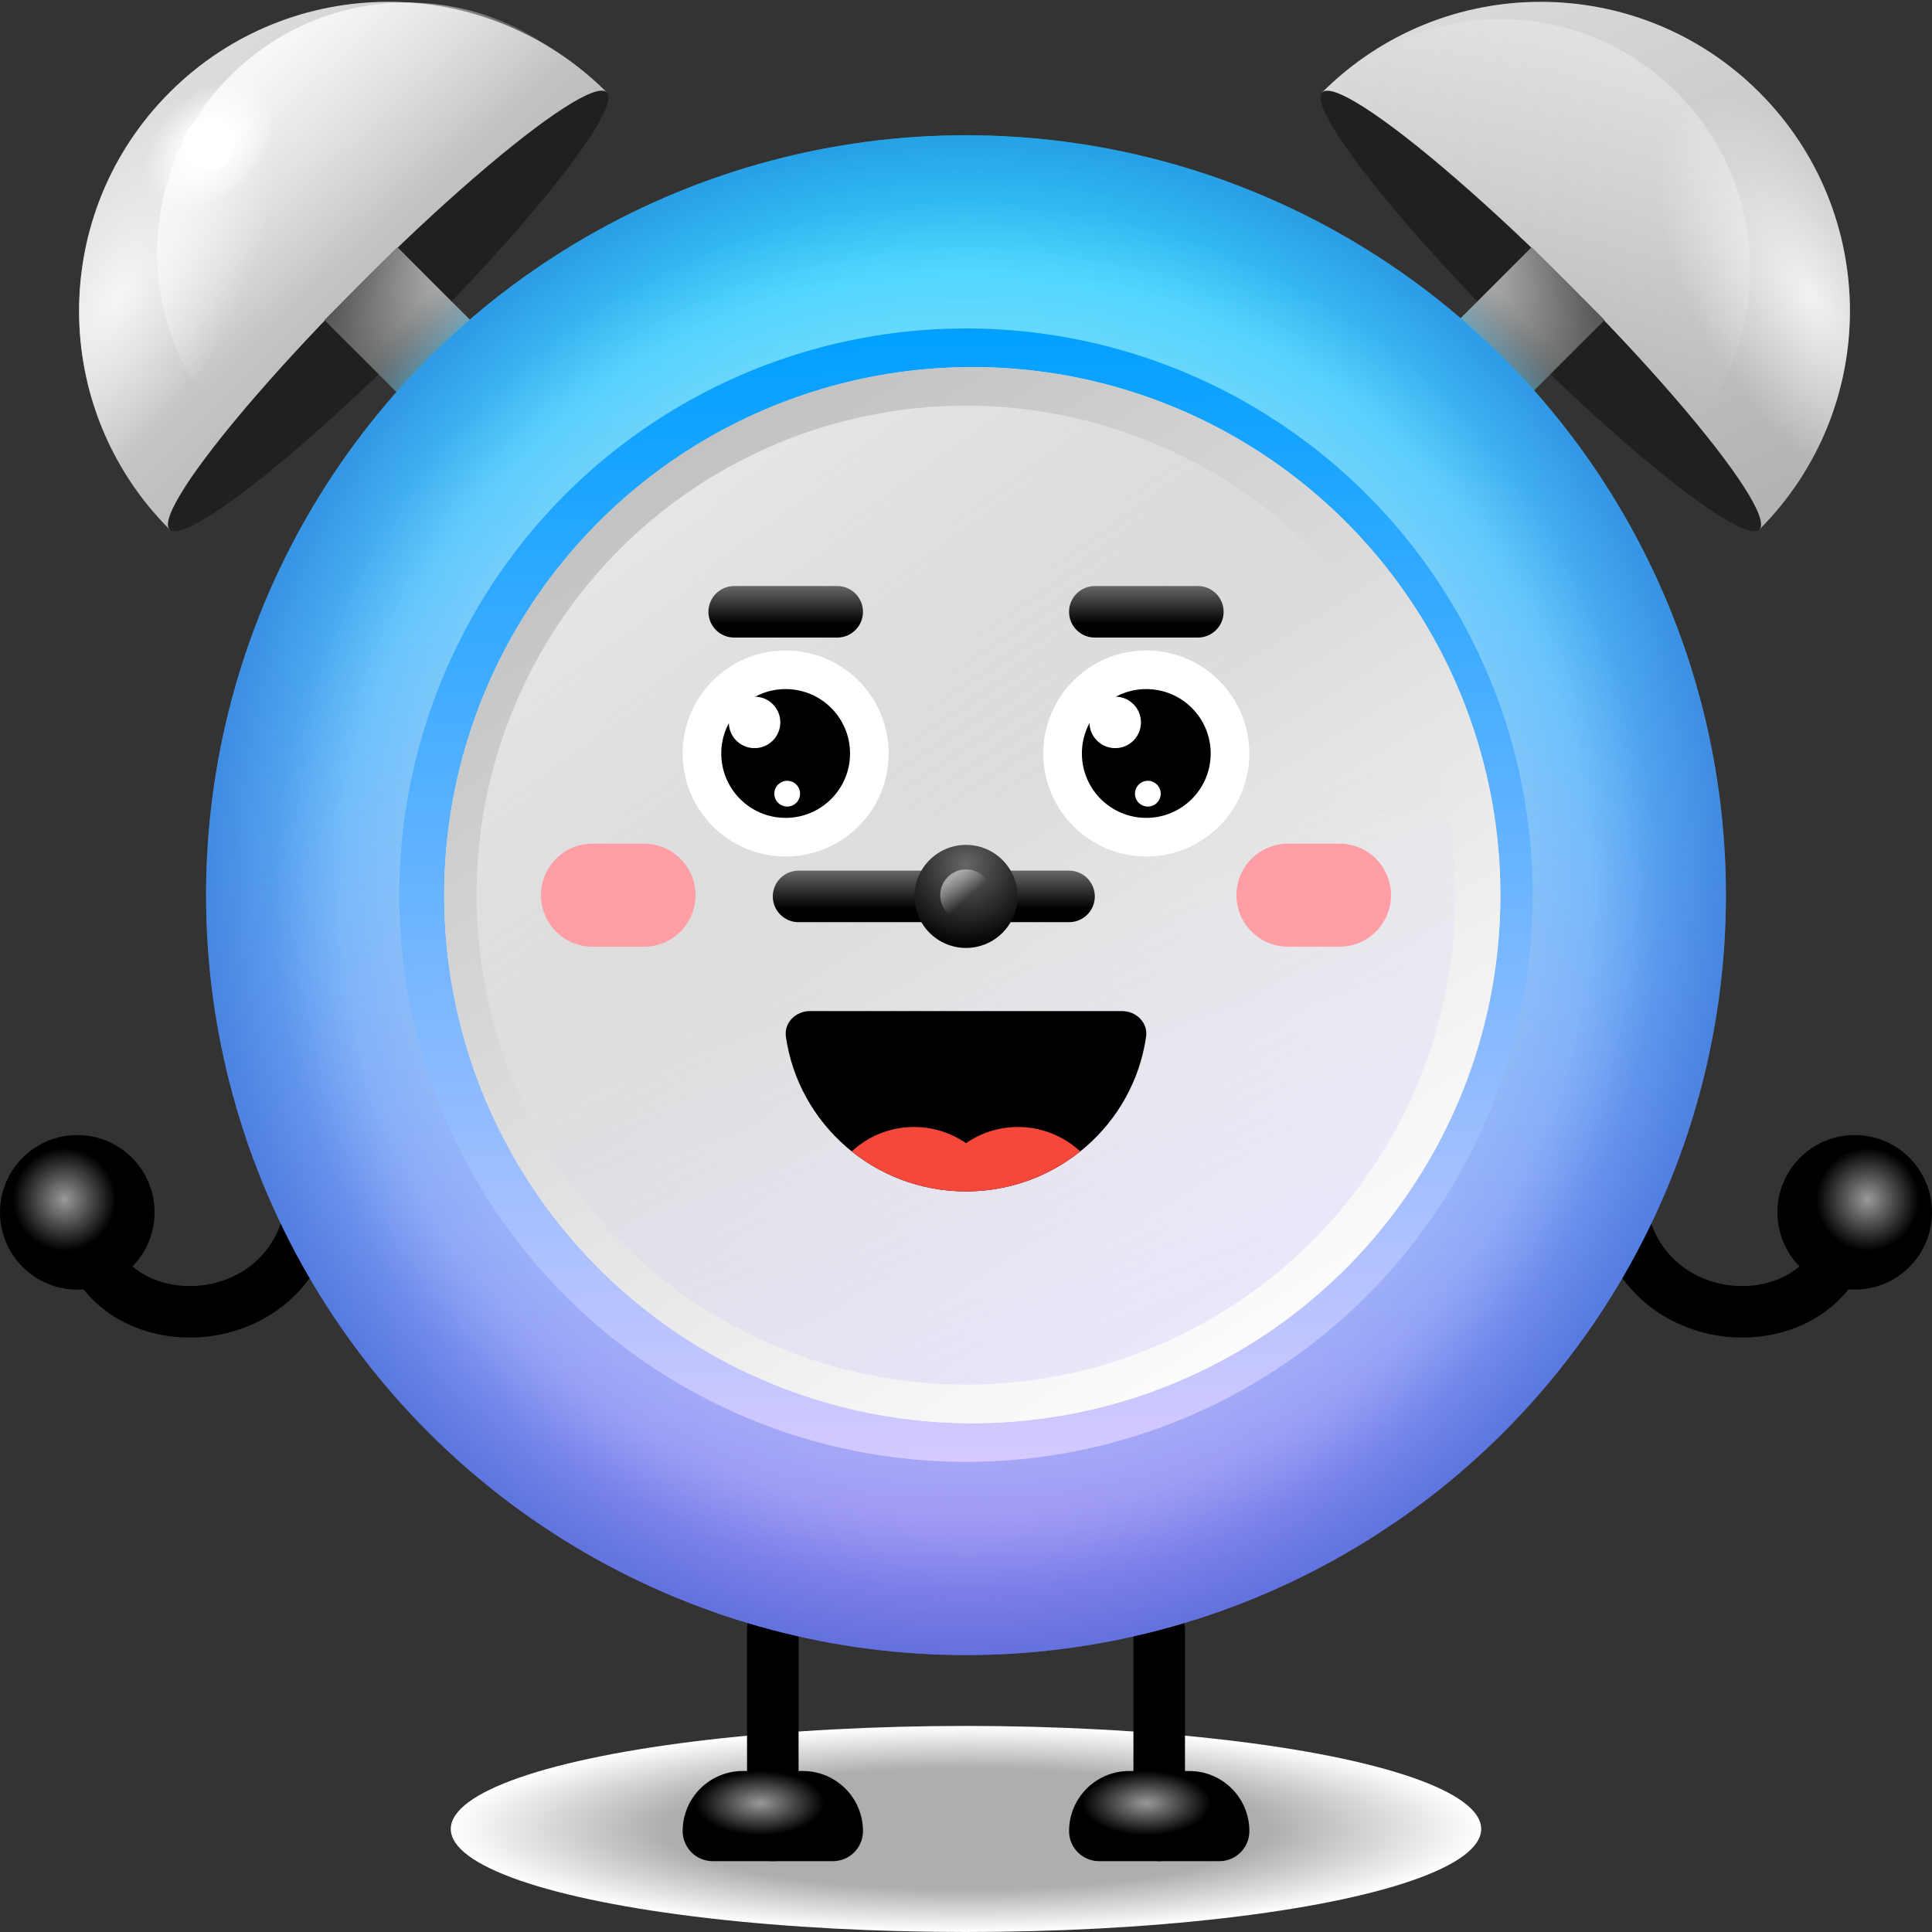
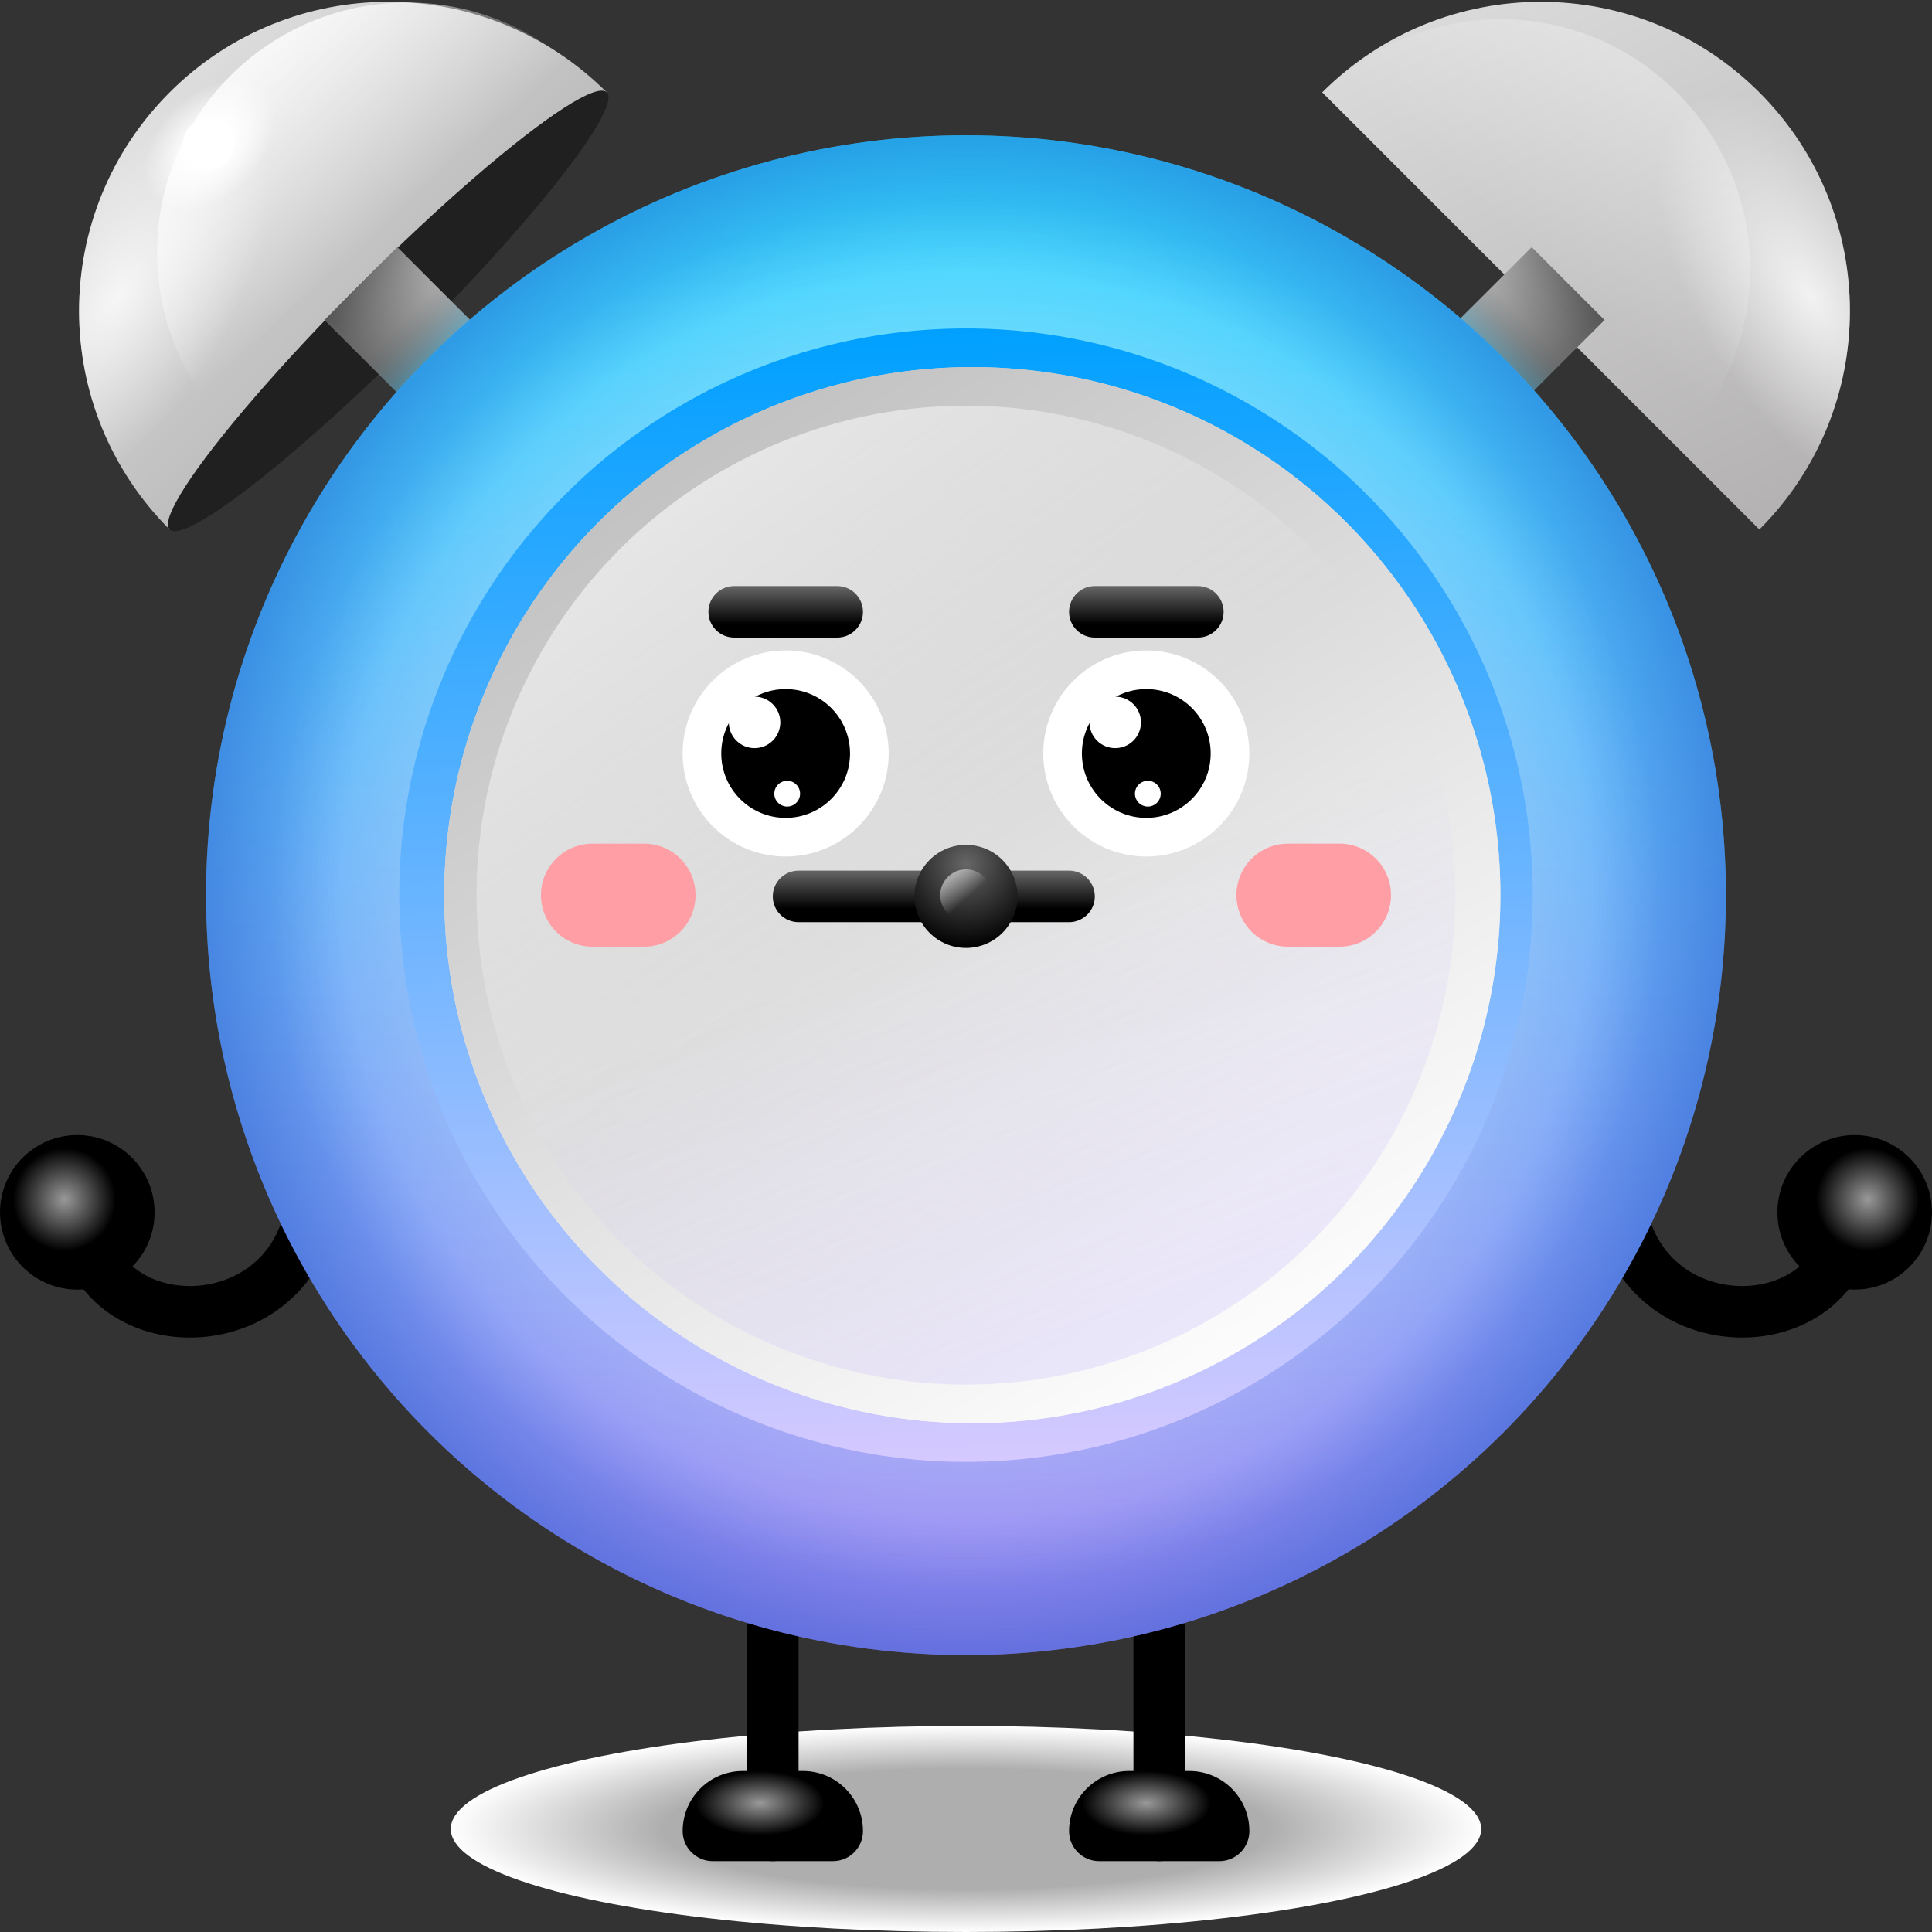
<svg xmlns="http://www.w3.org/2000/svg" width="160" height="160" viewBox="0 0 160 160" fill="none">
  <rect x="0" y="0" width="160" height="160" fill="#333333" stroke="none" />
  <g clip-path="url(#clip0_5789_95893)">
    <ellipse cx="79.999" cy="151.467" rx="42.667" ry="8.533" fill="url(#paint0_radial_5789_95893)" />
    <path fill-rule="evenodd" clip-rule="evenodd" d="M64.001 154.133C62.822 154.133 61.867 153.178 61.867 152V134.933C61.867 133.755 62.822 132.8 64.001 132.8C65.179 132.8 66.134 133.755 66.134 134.933V152C66.134 153.178 65.179 154.133 64.001 154.133Z" fill="black" />
    <path d="M56.535 151.644C56.535 148.895 58.764 146.667 61.513 146.667H66.491C69.24 146.667 71.469 148.895 71.469 151.644C71.469 153.019 70.354 154.133 68.98 154.133H59.024C57.65 154.133 56.535 153.019 56.535 151.644Z" fill="black" />
    <ellipse cx="62.935" cy="149.333" rx="5.333" ry="2.667" fill="url(#paint1_radial_5789_95893)" fill-opacity="0.6" />
    <path fill-rule="evenodd" clip-rule="evenodd" d="M96.001 154.133C94.822 154.133 93.867 153.178 93.867 152V134.933C93.867 133.755 94.822 132.8 96.001 132.8C97.179 132.8 98.134 133.755 98.134 134.933V152C98.134 153.178 97.179 154.133 96.001 154.133Z" fill="black" />
    <path d="M88.535 151.644C88.535 148.895 90.764 146.667 93.513 146.667H98.491C101.24 146.667 103.468 148.895 103.468 151.644C103.468 153.019 102.354 154.133 100.98 154.133H91.024C89.65 154.133 88.535 153.019 88.535 151.644Z" fill="black" />
    <ellipse cx="94.935" cy="149.333" rx="5.333" ry="2.667" fill="url(#paint2_radial_5789_95893)" fill-opacity="0.6" />
    <g clip-path="url(#clip1_5789_95893)">
      <path d="M9.058 101.002C9.258 103.146 10.354 104.621 11.869 105.511C13.437 106.432 15.509 106.746 17.52 106.314C19.508 105.887 21.329 104.755 22.493 102.911C23.648 101.081 24.291 98.33 23.509 94.418C23.278 93.263 24.027 92.139 25.183 91.908C26.338 91.677 27.462 92.426 27.693 93.582C28.644 98.337 27.954 102.252 26.101 105.189C24.256 108.112 21.393 109.846 18.416 110.486C15.46 111.121 12.281 110.701 9.708 109.189C7.081 107.646 5.144 104.988 4.81 101.398C4.701 100.225 5.564 99.185 6.737 99.076C7.91 98.967 8.949 99.829 9.058 101.002Z" fill="black" />
      <ellipse cx="6.401" cy="100.4" rx="6.4" ry="6.4" transform="rotate(180 6.401 100.4)" fill="black" />
      <ellipse cx="5.333" cy="99.333" rx="4.267" ry="4.267" fill="url(#paint3_radial_5789_95893)" fill-opacity="0.6" />
    </g>
    <g clip-path="url(#clip2_5789_95893)">
      <path fill-rule="evenodd" clip-rule="evenodd" d="M148.134 105.511C149.649 104.621 150.746 103.146 150.945 101.002C151.054 99.829 152.094 98.967 153.267 99.076C154.44 99.185 155.303 100.225 155.193 101.398C154.86 104.988 152.923 107.646 150.296 109.189C147.722 110.701 144.544 111.121 141.588 110.486C138.61 109.846 135.748 108.112 133.903 105.189C132.049 102.252 131.36 98.337 132.311 93.582C132.542 92.426 133.666 91.677 134.821 91.908C135.976 92.139 136.726 93.263 136.494 94.418C135.712 98.33 136.356 101.081 137.511 102.911C138.674 104.755 140.495 105.887 142.484 106.314C144.495 106.746 146.566 106.432 148.134 105.511Z" fill="black" />
      <ellipse cx="6.4" cy="6.4" rx="6.4" ry="6.4" transform="matrix(1 0 0 -1 147.199 106.8)" fill="black" />
      <ellipse cx="4.267" cy="4.267" rx="4.267" ry="4.267" transform="matrix(-1 0 0 1 158.934 95.067)" fill="url(#paint4_radial_5789_95893)" fill-opacity="0.6" />
    </g>
    <g clip-path="url(#clip3_5789_95893)">
      <path d="M50.251 7.649C40.254 -2.349 24.045 -2.349 14.047 7.649C4.05 17.646 4.05 33.855 14.047 43.852L50.251 7.649Z" fill="url(#paint5_linear_5789_95893)" />
      <path d="M50.251 7.649C40.254 -2.349 24.045 -2.349 14.047 7.649C4.05 17.646 4.05 33.855 14.047 43.852L50.251 7.649Z" fill="url(#paint6_radial_5789_95893)" fill-opacity="0.8" />
      <ellipse cx="32.15" cy="25.75" rx="25.6" ry="3.2" transform="rotate(-45 32.15 25.75)" fill="#202020" />
      <rect x="26.871" y="26.505" width="8.533" height="11.733" transform="rotate(-45 26.871 26.505)" fill="url(#paint7_linear_5789_95893)" />
      <rect x="26.871" y="26.505" width="8.533" height="11.733" transform="rotate(-45 26.871 26.505)" fill="url(#paint8_linear_5789_95893)" />
      <path fill-rule="evenodd" clip-rule="evenodd" d="M17.964 34.346L47.145 5.166C43.529 2.078 38.837 0.213 33.71 0.213C22.279 0.213 13.012 9.48 13.012 20.911C13.012 26.039 14.876 30.731 17.964 34.346Z" fill="url(#paint9_linear_5789_95893)" fill-opacity="0.8" />
      <ellipse cx="17.355" cy="12.023" rx="6.4" ry="4.267" transform="rotate(-45 17.355 12.023)" fill="url(#paint10_radial_5789_95893)" />
      <circle cx="17.278" cy="11.947" r="2.133" fill="white" />
    </g>
    <g clip-path="url(#clip4_5789_95893)">
      <path d="M109.499 7.649C119.496 -2.349 135.705 -2.349 145.703 7.649C155.7 17.646 155.7 33.855 145.703 43.852L109.499 7.649Z" fill="url(#paint11_linear_5789_95893)" />
      <path d="M109.499 7.649C119.496 -2.349 135.705 -2.349 145.703 7.649C155.7 17.646 155.7 33.855 145.703 43.852L109.499 7.649Z" fill="url(#paint12_radial_5789_95893)" fill-opacity="0.8" />
-       <ellipse cx="25.6" cy="3.2" rx="25.6" ry="3.2" transform="matrix(-0.707 -0.707 -0.707 0.707 147.965 41.59)" fill="#202020" />
      <rect width="8.533" height="11.733" transform="matrix(-0.707 -0.707 -0.707 0.707 132.879 26.505)" fill="url(#paint13_linear_5789_95893)" />
      <rect width="8.533" height="11.733" transform="matrix(-0.707 -0.707 -0.707 0.707 132.879 26.505)" fill="url(#paint14_linear_5789_95893)" />
      <path fill-rule="evenodd" clip-rule="evenodd" d="M139.989 35.726L110.808 6.545C114.424 3.457 119.116 1.592 124.244 1.592C135.675 1.592 144.941 10.859 144.941 22.29C144.941 27.418 143.077 32.11 139.989 35.726Z" fill="url(#paint15_linear_5789_95893)" fill-opacity="0.3" />
    </g>
    <circle cx="80" cy="74.133" r="62.933" fill="url(#paint16_linear_5789_95893)" />
    <circle cx="80" cy="74.133" r="62.933" fill="url(#paint17_radial_5789_95893)" fill-opacity="0.4" />
    <circle cx="79.998" cy="74.133" r="57.6" fill="url(#paint18_radial_5789_95893)" />
    <circle cx="80" cy="74.133" r="46.933" fill="url(#paint19_linear_5789_95893)" />
    <ellipse cx="80.522" cy="74.133" rx="43.733" ry="43.733" fill="url(#paint20_linear_5789_95893)" />
    <ellipse cx="80.522" cy="74.133" rx="43.733" ry="43.733" fill="url(#paint21_linear_5789_95893)" />
    <circle cx="79.998" cy="74.133" r="40.533" fill="url(#paint22_linear_5789_95893)" fill-opacity="0.6" />
    <circle cx="79.998" cy="74.133" r="40.533" fill="url(#paint23_linear_5789_95893)" fill-opacity="0.2" />
    <path d="M44.801 74.133C44.801 71.777 46.711 69.867 49.067 69.867H53.334C55.691 69.867 57.601 71.777 57.601 74.133C57.601 76.49 55.691 78.4 53.334 78.4H49.067C46.711 78.4 44.801 76.49 44.801 74.133Z" fill="#FF9EA5" />
    <path d="M102.398 74.133C102.398 71.777 104.309 69.867 106.665 69.867H110.932C113.288 69.867 115.198 71.777 115.198 74.133C115.198 76.49 113.288 78.4 110.932 78.4H106.665C104.309 78.4 102.398 76.49 102.398 74.133Z" fill="#FF9EA5" />
    <circle cx="65.065" cy="62.4" r="8.533" fill="white" />
    <circle cx="65.064" cy="62.4" r="5.333" fill="black" />
    <circle cx="62.49" cy="59.825" r="2.133" transform="rotate(-45 62.49 59.825)" fill="white" />
    <circle cx="65.192" cy="65.729" r="1.067" transform="rotate(-45 65.192 65.729)" fill="white" />
    <circle cx="94.932" cy="62.4" r="8.533" fill="white" />
    <circle cx="94.931" cy="62.4" r="5.333" fill="black" />
    <circle cx="92.357" cy="59.825" r="2.133" transform="rotate(-45 92.357 59.825)" fill="white" />
    <circle cx="95.059" cy="65.729" r="1.067" transform="rotate(-45 95.059 65.729)" fill="white" />
    <path fill-rule="evenodd" clip-rule="evenodd" d="M82.133 74.237C82.133 75.415 81.178 76.37 79.999 76.37H66.133C64.955 76.37 63.999 75.415 63.999 74.237C63.999 73.059 64.955 72.103 66.133 72.103H79.999C81.178 72.103 82.133 73.059 82.133 74.237Z" fill="url(#paint24_linear_5789_95893)" />
    <path fill-rule="evenodd" clip-rule="evenodd" d="M90.668 74.237C90.668 75.415 89.713 76.37 88.535 76.37H80.001C78.823 76.37 77.868 75.415 77.868 74.237C77.868 73.059 78.823 72.103 80.001 72.103H88.535C89.713 72.103 90.668 73.059 90.668 74.237Z" fill="url(#paint25_linear_5789_95893)" />
    <ellipse cx="80.001" cy="74.237" rx="4.267" ry="4.267" fill="url(#paint26_radial_5789_95893)" />
    <ellipse cx="80.001" cy="74.133" rx="2.133" ry="2.133" fill="url(#paint27_linear_5789_95893)" fill-opacity="0.5" />
    <g clip-path="url(#clip5_5789_95893)">
      <path d="M65.085 85.86C64.917 84.694 65.897 83.733 67.086 83.733H92.914C94.102 83.733 95.082 84.694 94.914 85.86C93.873 93.1 87.592 98.667 80 98.667C72.407 98.667 66.127 93.1 65.085 85.86Z" fill="black" />
      <path fill-rule="evenodd" clip-rule="evenodd" d="M89.46 95.356C86.874 97.427 83.583 98.667 79.999 98.667C76.416 98.667 73.125 97.427 70.539 95.356C71.887 94.102 73.7 93.333 75.695 93.333C77.295 93.333 78.779 93.828 79.999 94.672C81.22 93.828 82.704 93.333 84.304 93.333C86.299 93.333 88.112 94.102 89.46 95.356Z" fill="#F5483B" />
    </g>
    <g clip-path="url(#clip6_5789_95893)">
      <path d="M58.668 50.667C58.668 49.489 59.623 48.533 60.801 48.533H69.335C70.513 48.533 71.468 49.489 71.468 50.667C71.468 51.845 70.513 52.8 69.335 52.8H60.801C59.623 52.8 58.668 51.845 58.668 50.667Z" fill="url(#paint28_linear_5789_95893)" />
      <path d="M88.535 50.667C88.535 49.489 89.49 48.533 90.668 48.533H99.202C100.38 48.533 101.335 49.489 101.335 50.667C101.335 51.845 100.38 52.8 99.202 52.8H90.668C89.49 52.8 88.535 51.845 88.535 50.667Z" fill="url(#paint29_linear_5789_95893)" />
    </g>
  </g>
  <defs>
    <radialGradient id="paint0_radial_5789_95893" cx="0" cy="0" r="1" gradientUnits="userSpaceOnUse" gradientTransform="translate(79.999 151.467) rotate(180) scale(42.667 8.533)">
      <stop offset="0.585" stop-color="#AEAEAE" />
      <stop offset="1" stop-color="white" />
    </radialGradient>
    <radialGradient id="paint1_radial_5789_95893" cx="0" cy="0" r="1" gradientUnits="userSpaceOnUse" gradientTransform="translate(62.935 149.333) rotate(90) scale(2.667 5.333)">
      <stop stop-color="white" />
      <stop offset="1" stop-color="white" stop-opacity="0" />
    </radialGradient>
    <radialGradient id="paint2_radial_5789_95893" cx="0" cy="0" r="1" gradientUnits="userSpaceOnUse" gradientTransform="translate(94.935 149.333) rotate(90) scale(2.667 5.333)">
      <stop stop-color="white" />
      <stop offset="1" stop-color="white" stop-opacity="0" />
    </radialGradient>
    <radialGradient id="paint3_radial_5789_95893" cx="0" cy="0" r="1" gradientUnits="userSpaceOnUse" gradientTransform="translate(5.333 99.333) rotate(90) scale(4.267)">
      <stop stop-color="white" />
      <stop offset="1" stop-color="white" stop-opacity="0" />
    </radialGradient>
    <radialGradient id="paint4_radial_5789_95893" cx="0" cy="0" r="1" gradientUnits="userSpaceOnUse" gradientTransform="translate(4.267 4.267) rotate(90) scale(4.267 4.267)">
      <stop stop-color="white" />
      <stop offset="1" stop-color="white" stop-opacity="0" />
    </radialGradient>
    <linearGradient id="paint5_linear_5789_95893" x1="-4.055" y1="25.75" x2="14.047" y2="43.852" gradientUnits="userSpaceOnUse">
      <stop stop-color="#DDDDDD" />
      <stop offset="1" stop-color="#BDBDBD" />
    </linearGradient>
    <radialGradient id="paint6_radial_5789_95893" cx="0" cy="0" r="1" gradientUnits="userSpaceOnUse" gradientTransform="translate(9.823 24.544) rotate(31.608) scale(9.21 18.856)">
      <stop stop-color="white" />
      <stop offset="1" stop-color="white" stop-opacity="0" />
    </radialGradient>
    <linearGradient id="paint7_linear_5789_95893" x1="35.404" y1="32.371" x2="26.993" y2="31.358" gradientUnits="userSpaceOnUse">
      <stop stop-color="#A9A9A9" />
      <stop offset="1" stop-color="#6C6C6C" />
    </linearGradient>
    <linearGradient id="paint8_linear_5789_95893" x1="31.138" y1="26.505" x2="31.138" y2="38.238" gradientUnits="userSpaceOnUse">
      <stop stop-opacity="0.2" />
      <stop offset="0.395" stop-color="#5E5E5E" stop-opacity="0" />
      <stop offset="0.835" stop-color="#19B4ED" stop-opacity="0.6" />
    </linearGradient>
    <linearGradient id="paint9_linear_5789_95893" x1="23.936" y1="2.8" x2="35.434" y2="15.449" gradientUnits="userSpaceOnUse">
      <stop stop-color="white" />
      <stop offset="1" stop-color="white" stop-opacity="0" />
    </linearGradient>
    <radialGradient id="paint10_radial_5789_95893" cx="0" cy="0" r="1" gradientUnits="userSpaceOnUse" gradientTransform="translate(17.355 12.023) rotate(90) scale(4.267 6.4)">
      <stop offset="0.315" stop-color="white" />
      <stop offset="1" stop-color="white" stop-opacity="0" />
    </radialGradient>
    <linearGradient id="paint11_linear_5789_95893" x1="124.265" y1="-2.667" x2="145.703" y2="43.852" gradientUnits="userSpaceOnUse">
      <stop stop-color="#DBDBDB" />
      <stop offset="1" stop-color="#B3B1B1" />
    </linearGradient>
    <radialGradient id="paint12_radial_5789_95893" cx="0" cy="0" r="1" gradientUnits="userSpaceOnUse" gradientTransform="translate(149.927 24.544) rotate(148.392) scale(9.21 18.856)">
      <stop stop-color="white" />
      <stop offset="1" stop-color="white" stop-opacity="0" />
    </radialGradient>
    <linearGradient id="paint13_linear_5789_95893" x1="8.533" y1="5.867" x2="0.122" y2="4.853" gradientUnits="userSpaceOnUse">
      <stop stop-color="#A9A9A9" />
      <stop offset="1" stop-color="#6C6C6C" />
    </linearGradient>
    <linearGradient id="paint14_linear_5789_95893" x1="4.267" y1="0" x2="4.267" y2="11.733" gradientUnits="userSpaceOnUse">
      <stop stop-opacity="0.2" />
      <stop offset="0.395" stop-color="#5E5E5E" stop-opacity="0" />
      <stop offset="0.835" stop-color="#19B4ED" stop-opacity="0.6" />
    </linearGradient>
    <linearGradient id="paint15_linear_5789_95893" x1="134.018" y1="4.18" x2="122.519" y2="16.828" gradientUnits="userSpaceOnUse">
      <stop stop-color="white" />
      <stop offset="1" stop-color="white" stop-opacity="0" />
    </linearGradient>
    <linearGradient id="paint16_linear_5789_95893" x1="17.066" y1="11.2" x2="17.066" y2="137.067" gradientUnits="userSpaceOnUse">
      <stop stop-color="#35DAFF" />
      <stop offset="1" stop-color="#9F88F2" />
    </linearGradient>
    <radialGradient id="paint17_radial_5789_95893" cx="0" cy="0" r="1" gradientUnits="userSpaceOnUse" gradientTransform="translate(80 74.133) rotate(90) scale(62.933)">
      <stop offset="0.825" stop-color="#0F4EC2" stop-opacity="0" />
      <stop offset="1" stop-color="#0F4EC2" />
    </radialGradient>
    <radialGradient id="paint18_radial_5789_95893" cx="0" cy="0" r="1" gradientUnits="userSpaceOnUse" gradientTransform="translate(79.998 74.133) rotate(90) scale(57.6)">
      <stop stop-color="white" />
      <stop offset="1" stop-color="white" stop-opacity="0" />
    </radialGradient>
    <linearGradient id="paint19_linear_5789_95893" x1="72" y1="27.2" x2="74.666" y2="121.067" gradientUnits="userSpaceOnUse">
      <stop stop-color="#00A0FF" />
      <stop offset="1" stop-color="#D5C9FF" />
    </linearGradient>
    <linearGradient id="paint20_linear_5789_95893" x1="80.522" y1="30.4" x2="80.522" y2="117.867" gradientUnits="userSpaceOnUse">
      <stop stop-color="#D1D1D1" />
      <stop offset="1" stop-color="#F2F2F2" />
    </linearGradient>
    <linearGradient id="paint21_linear_5789_95893" x1="109.868" y1="113.6" x2="60.268" y2="34.77" gradientUnits="userSpaceOnUse">
      <stop stop-color="white" />
      <stop offset="0.225" stop-color="#F2F2F2" />
      <stop offset="1" stop-color="#C2C2C2" />
    </linearGradient>
    <linearGradient id="paint22_linear_5789_95893" x1="52.798" y1="41.6" x2="102.892" y2="111.664" gradientUnits="userSpaceOnUse">
      <stop stop-color="white" />
      <stop offset="0.46" stop-color="white" stop-opacity="0" />
    </linearGradient>
    <linearGradient id="paint23_linear_5789_95893" x1="52.798" y1="41.6" x2="79.998" y2="114.667" gradientUnits="userSpaceOnUse">
      <stop offset="0.54" stop-color="#B39EFF" stop-opacity="0" />
      <stop offset="1" stop-color="#B39EFF" />
    </linearGradient>
    <linearGradient id="paint24_linear_5789_95893" x1="74.133" y1="76.37" x2="74.133" y2="72.103" gradientUnits="userSpaceOnUse">
      <stop offset="0.26" />
      <stop offset="1" stop-color="#666666" />
    </linearGradient>
    <linearGradient id="paint25_linear_5789_95893" x1="84.268" y1="76.37" x2="84.268" y2="72.103" gradientUnits="userSpaceOnUse">
      <stop offset="0.26" />
      <stop offset="1" stop-color="#666666" />
    </linearGradient>
    <radialGradient id="paint26_radial_5789_95893" cx="0" cy="0" r="1" gradientUnits="userSpaceOnUse" gradientTransform="translate(80.001 71.57) rotate(90) scale(6.933 6.933)">
      <stop stop-color="#666666" />
      <stop offset="1" />
    </radialGradient>
    <linearGradient id="paint27_linear_5789_95893" x1="79.233" y1="72.323" x2="80.67" y2="73.905" gradientUnits="userSpaceOnUse">
      <stop stop-color="white" />
      <stop offset="1" stop-color="white" stop-opacity="0" />
    </linearGradient>
    <linearGradient id="paint28_linear_5789_95893" x1="65.068" y1="48.533" x2="65.068" y2="52.8" gradientUnits="userSpaceOnUse">
      <stop stop-color="#666666" />
      <stop offset="0.74" />
    </linearGradient>
    <linearGradient id="paint29_linear_5789_95893" x1="94.935" y1="48.533" x2="94.935" y2="52.8" gradientUnits="userSpaceOnUse">
      <stop stop-color="#666666" />
      <stop offset="0.74" />
    </linearGradient>
    <clipPath id="clip0_5789_95893">
      <rect width="160" height="160" fill="white" />
    </clipPath>
    <clipPath id="clip1_5789_95893">
      <rect width="28.267" height="19.2" fill="white" transform="translate(0 91.733)" />
    </clipPath>
    <clipPath id="clip2_5789_95893">
      <rect width="28.267" height="19.2" fill="white" transform="translate(131.734 91.733)" />
    </clipPath>
    <clipPath id="clip3_5789_95893">
      <rect width="44.8" height="44.8" fill="white" transform="translate(6.398 -0.533)" />
    </clipPath>
    <clipPath id="clip4_5789_95893">
      <rect width="44.8" height="44.8" fill="white" transform="translate(108.797 -0.533)" />
    </clipPath>
    <clipPath id="clip5_5789_95893">
-       <rect width="29.867" height="14.933" fill="white" transform="translate(65.066 83.733)" />
-     </clipPath>
+       </clipPath>
    <clipPath id="clip6_5789_95893">
      <rect width="42.667" height="8.533" fill="white" transform="translate(58.668 44.267)" />
    </clipPath>
  </defs>
</svg>